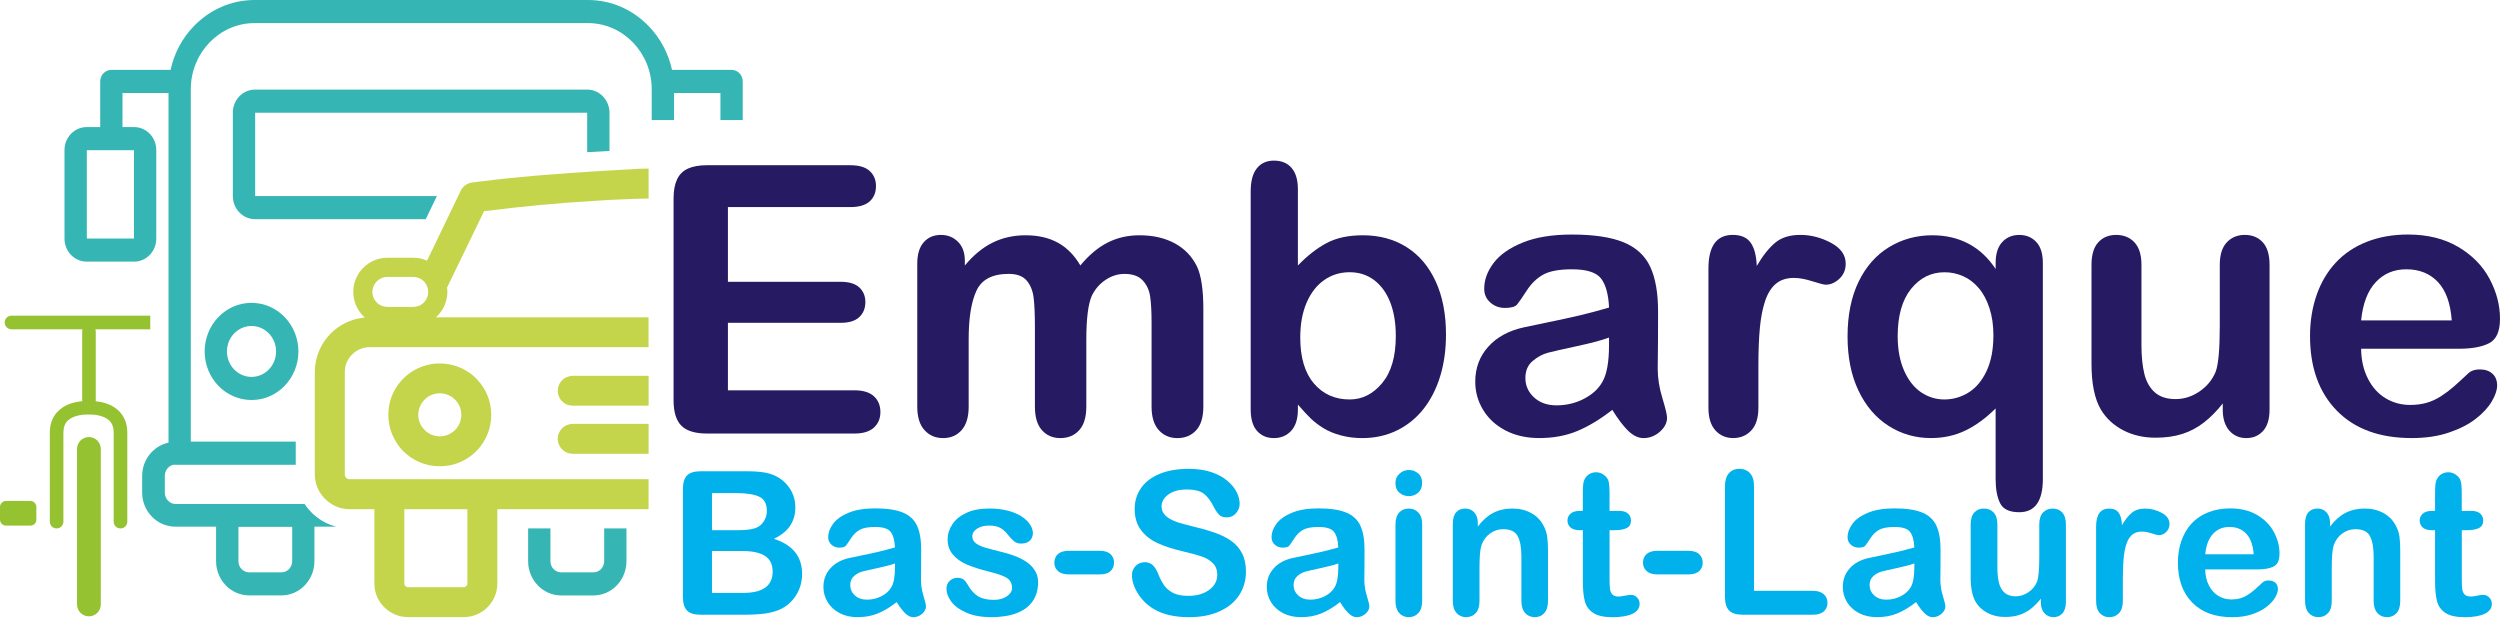
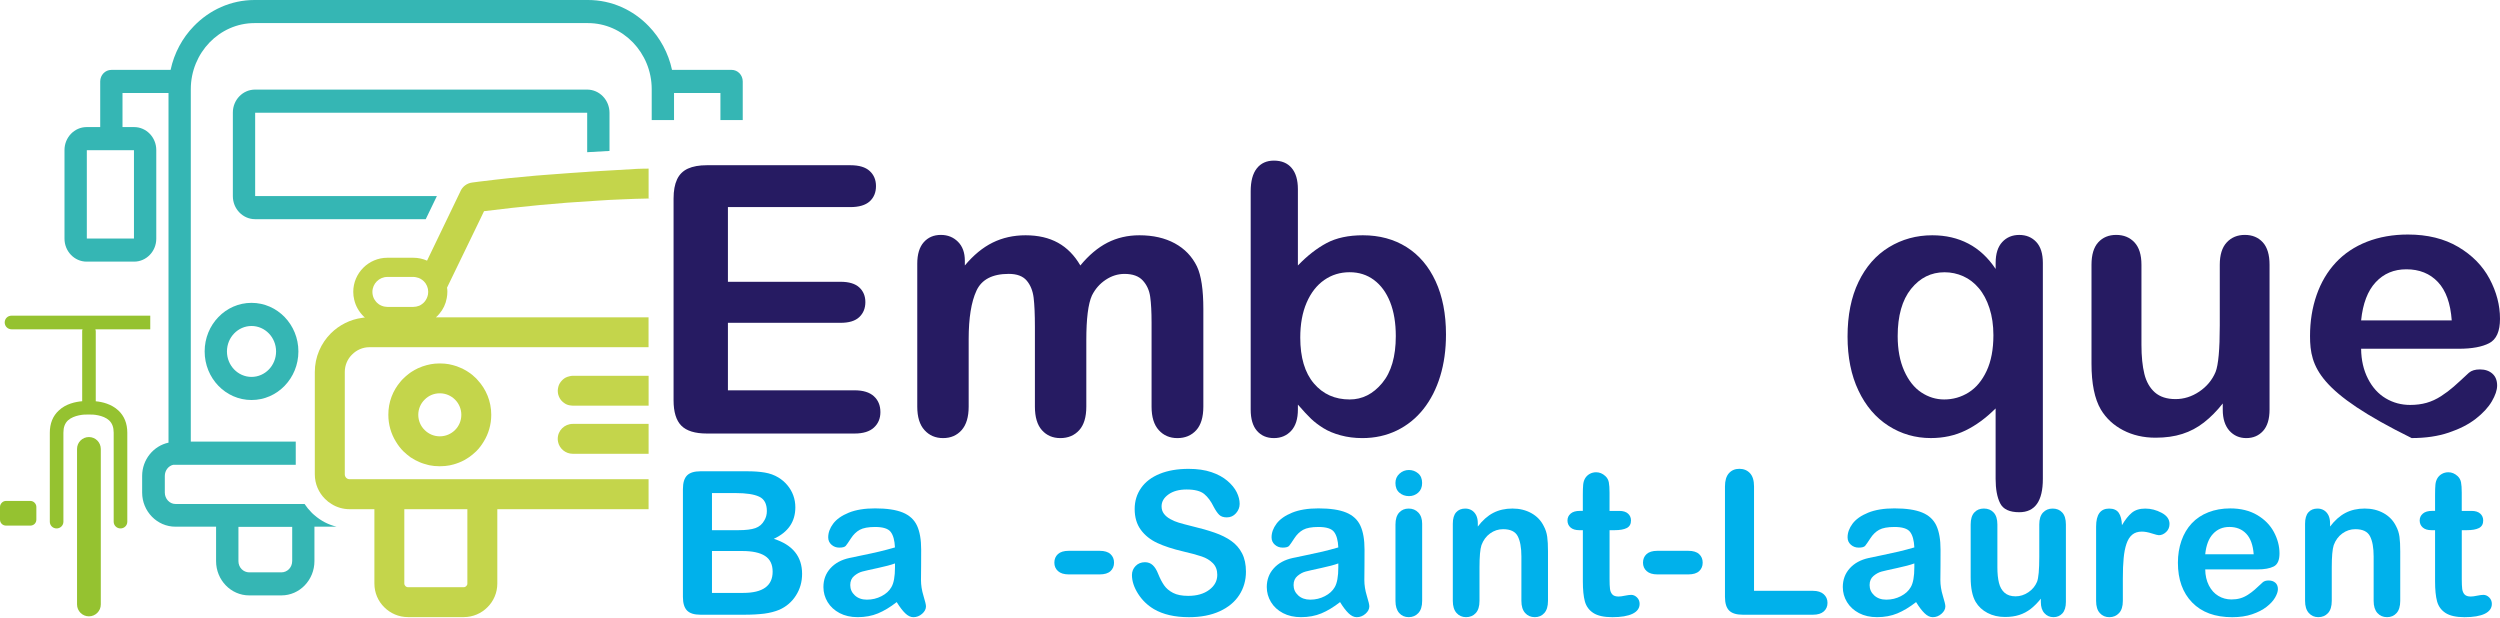
<svg xmlns="http://www.w3.org/2000/svg" width="190px" height="47px" viewBox="0 0 190 47" version="1.1">
  <title>Logo-EmbarqueBSL-Couleurs-RVB-WEB</title>
  <g id="EMBARQUE-BSL-(L-1024px)" stroke="none" stroke-width="1" fill="none" fill-rule="evenodd">
    <g id="COVOITURAGE-HomeBSL" transform="translate(-32, -27)">
      <g id="ENTETE-(COVOITURAGE)-992px-SeConnecter-Transparent" transform="translate(25, 6)">
        <g id="Onglets-EmbarqueBSL" transform="translate(7, 21)">
          <g id="Logo-EmbarqueBSL-Couleurs-RVB-WEB" transform="translate(0, 0)">
            <g id="Group" transform="translate(51.902, 35.63)" fill="#00B1EB" fill-rule="nonzero">
              <path d="M4.67,11.089 L1.339,11.089 C0.857,11.089 0.514,10.981 0.308,10.765 C0.102,10.55 -9.84552867e-15,10.205 -9.84552867e-15,9.734 L-9.84552867e-15,1.54 C-9.84552867e-15,1.058 0.106,0.714 0.315,0.502 C0.527,0.291 0.868,0.187 1.337,0.187 L4.869,0.187 C5.39,0.187 5.84,0.218 6.223,0.284 C6.606,0.35 6.947,0.473 7.25,0.656 C7.508,0.811 7.737,1.005 7.934,1.24 C8.132,1.476 8.284,1.736 8.388,2.021 C8.492,2.307 8.544,2.608 8.544,2.925 C8.544,4.017 7.999,4.815 6.907,5.321 C8.34,5.778 9.057,6.665 9.057,7.983 C9.057,8.593 8.901,9.142 8.587,9.63 C8.276,10.119 7.853,10.479 7.323,10.713 C6.991,10.851 6.609,10.95 6.178,11.007 C5.749,11.059 5.245,11.089 4.67,11.089 Z M2.208,1.845 L2.208,4.663 L4.231,4.663 C4.782,4.663 5.207,4.611 5.506,4.507 C5.806,4.403 6.034,4.204 6.194,3.911 C6.317,3.703 6.379,3.469 6.379,3.211 C6.379,2.66 6.183,2.295 5.792,2.115 C5.401,1.933 4.803,1.843 3.999,1.843 L2.208,1.843 L2.208,1.845 Z M4.507,6.247 L2.208,6.247 L2.208,9.431 L4.581,9.431 C6.073,9.431 6.819,8.892 6.819,7.817 C6.819,7.266 6.625,6.868 6.239,6.62 C5.853,6.37 5.274,6.247 4.507,6.247 Z" id="Shape" />
              <path d="M16.248,10.129 C15.758,10.512 15.282,10.798 14.825,10.988 C14.366,11.179 13.851,11.274 13.281,11.274 C12.76,11.274 12.303,11.172 11.91,10.966 C11.516,10.759 11.212,10.481 10.998,10.129 C10.785,9.777 10.678,9.395 10.678,8.984 C10.678,8.428 10.855,7.955 11.206,7.564 C11.558,7.172 12.043,6.909 12.656,6.776 C12.784,6.746 13.105,6.679 13.616,6.575 C14.127,6.471 14.565,6.376 14.928,6.289 C15.294,6.202 15.689,6.097 16.115,5.974 C16.091,5.439 15.983,5.045 15.791,4.796 C15.601,4.545 15.206,4.42 14.605,4.42 C14.088,4.42 13.7,4.493 13.441,4.635 C13.181,4.779 12.957,4.995 12.772,5.283 C12.585,5.57 12.455,5.761 12.377,5.853 C12.301,5.944 12.136,5.989 11.882,5.989 C11.655,5.989 11.457,5.917 11.291,5.769 C11.125,5.622 11.042,5.437 11.042,5.208 C11.042,4.851 11.168,4.505 11.421,4.167 C11.674,3.83 12.069,3.552 12.604,3.334 C13.139,3.116 13.806,3.007 14.605,3.007 C15.497,3.007 16.198,3.112 16.709,3.322 C17.22,3.533 17.58,3.866 17.792,4.321 C18.003,4.779 18.107,5.383 18.107,6.137 C18.107,6.613 18.105,7.017 18.103,7.349 C18.1,7.682 18.096,8.051 18.093,8.458 C18.093,8.839 18.155,9.237 18.282,9.651 C18.408,10.065 18.472,10.332 18.472,10.451 C18.472,10.659 18.374,10.85 18.178,11.019 C17.982,11.191 17.76,11.276 17.513,11.276 C17.305,11.276 17.099,11.177 16.896,10.981 C16.692,10.785 16.477,10.501 16.248,10.129 Z M16.115,7.191 C15.817,7.301 15.386,7.417 14.818,7.538 C14.25,7.659 13.856,7.749 13.638,7.806 C13.42,7.863 13.212,7.974 13.015,8.141 C12.815,8.307 12.717,8.539 12.717,8.835 C12.717,9.142 12.833,9.405 13.067,9.62 C13.3,9.835 13.605,9.944 13.981,9.944 C14.383,9.944 14.754,9.855 15.093,9.679 C15.433,9.504 15.682,9.277 15.841,8.998 C16.025,8.691 16.117,8.186 16.117,7.481 L16.117,7.191 L16.115,7.191 Z" id="Shape" />
-               <path d="M26.994,8.619 C26.994,9.18 26.857,9.658 26.585,10.058 C26.311,10.456 25.91,10.759 25.376,10.966 C24.843,11.172 24.195,11.274 23.431,11.274 C22.702,11.274 22.077,11.163 21.557,10.94 C21.036,10.716 20.653,10.437 20.403,10.103 C20.156,9.769 20.031,9.433 20.031,9.095 C20.031,8.872 20.111,8.681 20.268,8.522 C20.428,8.362 20.629,8.284 20.871,8.284 C21.084,8.284 21.247,8.336 21.361,8.44 C21.476,8.544 21.585,8.691 21.689,8.88 C21.896,9.242 22.146,9.512 22.437,9.691 C22.726,9.869 23.123,9.959 23.623,9.959 C24.03,9.959 24.365,9.869 24.624,9.687 C24.884,9.507 25.014,9.299 25.014,9.067 C25.014,8.71 24.879,8.451 24.609,8.286 C24.339,8.122 23.894,7.966 23.273,7.817 C22.574,7.644 22.006,7.46 21.567,7.269 C21.127,7.079 20.778,6.826 20.514,6.514 C20.251,6.202 20.119,5.818 20.119,5.361 C20.119,4.954 20.241,4.571 20.485,4.207 C20.727,3.845 21.086,3.556 21.559,3.341 C22.032,3.125 22.603,3.017 23.273,3.017 C23.798,3.017 24.271,3.073 24.69,3.18 C25.109,3.289 25.459,3.436 25.738,3.62 C26.019,3.804 26.232,4.006 26.379,4.23 C26.525,4.453 26.597,4.671 26.597,4.884 C26.597,5.116 26.519,5.309 26.363,5.458 C26.208,5.607 25.986,5.681 25.698,5.681 C25.49,5.681 25.312,5.62 25.167,5.503 C25.021,5.385 24.853,5.205 24.664,4.968 C24.51,4.77 24.33,4.611 24.12,4.491 C23.913,4.372 23.63,4.313 23.273,4.313 C22.906,4.313 22.601,4.391 22.359,4.547 C22.116,4.702 21.993,4.898 21.993,5.13 C21.993,5.343 22.084,5.518 22.262,5.655 C22.44,5.792 22.681,5.905 22.982,5.993 C23.286,6.081 23.701,6.19 24.231,6.32 C24.86,6.474 25.376,6.658 25.775,6.871 C26.175,7.084 26.476,7.335 26.682,7.626 C26.892,7.917 26.994,8.248 26.994,8.619 Z" id="Path" />
              <path d="M31.672,8.025 L29.322,8.025 C28.965,8.025 28.693,7.941 28.508,7.775 C28.322,7.609 28.229,7.394 28.229,7.133 C28.229,6.864 28.319,6.648 28.501,6.481 C28.683,6.315 28.956,6.232 29.322,6.232 L31.672,6.232 C32.039,6.232 32.313,6.315 32.493,6.481 C32.675,6.648 32.765,6.864 32.765,7.133 C32.765,7.396 32.675,7.609 32.497,7.775 C32.318,7.941 32.043,8.025 31.672,8.025 Z" id="Path" />
              <path d="M42.79,7.817 C42.79,8.477 42.62,9.069 42.281,9.594 C41.941,10.119 41.444,10.531 40.79,10.829 C40.135,11.127 39.359,11.276 38.462,11.276 C37.386,11.276 36.499,11.073 35.8,10.666 C35.304,10.373 34.901,9.983 34.591,9.495 C34.281,9.007 34.126,8.532 34.126,8.071 C34.126,7.803 34.22,7.574 34.405,7.384 C34.591,7.193 34.828,7.098 35.115,7.098 C35.348,7.098 35.545,7.172 35.706,7.321 C35.867,7.47 36.004,7.69 36.118,7.983 C36.257,8.329 36.408,8.62 36.569,8.852 C36.73,9.085 36.957,9.277 37.249,9.429 C37.542,9.582 37.927,9.656 38.403,9.656 C39.058,9.656 39.589,9.504 39.998,9.199 C40.407,8.894 40.611,8.513 40.611,8.057 C40.611,7.695 40.5,7.401 40.28,7.176 C40.06,6.951 39.775,6.777 39.425,6.66 C39.075,6.542 38.609,6.414 38.024,6.28 C37.241,6.097 36.584,5.882 36.056,5.638 C35.528,5.392 35.109,5.058 34.798,4.633 C34.488,4.209 34.333,3.682 34.333,3.054 C34.333,2.454 34.497,1.921 34.823,1.455 C35.15,0.989 35.623,0.63 36.243,0.379 C36.863,0.128 37.592,0.003 38.429,0.003 C39.097,0.003 39.678,0.087 40.166,0.253 C40.655,0.419 41.06,0.639 41.382,0.915 C41.704,1.19 41.94,1.479 42.089,1.781 C42.238,2.084 42.312,2.378 42.312,2.666 C42.312,2.929 42.219,3.164 42.033,3.376 C41.848,3.587 41.616,3.691 41.339,3.691 C41.086,3.691 40.894,3.627 40.762,3.5 C40.63,3.374 40.488,3.168 40.334,2.88 C40.135,2.47 39.898,2.148 39.621,1.917 C39.342,1.687 38.897,1.571 38.282,1.571 C37.712,1.571 37.251,1.696 36.901,1.947 C36.551,2.198 36.378,2.499 36.378,2.851 C36.378,3.069 36.437,3.258 36.557,3.416 C36.676,3.575 36.839,3.71 37.047,3.824 C37.255,3.939 37.466,4.027 37.679,4.091 C37.892,4.157 38.244,4.25 38.735,4.373 C39.35,4.517 39.906,4.677 40.405,4.85 C40.904,5.023 41.327,5.234 41.676,5.482 C42.026,5.73 42.298,6.043 42.494,6.422 C42.691,6.802 42.79,7.266 42.79,7.817 Z" id="Path" />
              <path d="M49.943,10.129 C49.453,10.512 48.977,10.798 48.52,10.988 C48.061,11.179 47.546,11.274 46.976,11.274 C46.455,11.274 45.998,11.172 45.605,10.966 C45.212,10.759 44.907,10.481 44.694,10.129 C44.481,9.777 44.373,9.395 44.373,8.984 C44.373,8.428 44.55,7.955 44.902,7.564 C45.253,7.172 45.738,6.909 46.351,6.776 C46.479,6.746 46.8,6.679 47.311,6.575 C47.822,6.471 48.26,6.376 48.624,6.289 C48.989,6.202 49.384,6.097 49.81,5.974 C49.786,5.439 49.678,5.045 49.486,4.796 C49.296,4.545 48.901,4.42 48.3,4.42 C47.784,4.42 47.396,4.493 47.136,4.635 C46.876,4.779 46.653,4.995 46.467,5.283 C46.28,5.57 46.15,5.761 46.072,5.853 C45.996,5.944 45.832,5.989 45.577,5.989 C45.35,5.989 45.153,5.917 44.986,5.769 C44.82,5.622 44.737,5.437 44.737,5.208 C44.737,4.851 44.863,4.505 45.116,4.167 C45.369,3.83 45.764,3.552 46.299,3.334 C46.834,3.116 47.501,3.007 48.3,3.007 C49.192,3.007 49.893,3.112 50.404,3.322 C50.915,3.533 51.275,3.866 51.487,4.321 C51.698,4.779 51.802,5.383 51.802,6.137 C51.802,6.613 51.8,7.017 51.798,7.349 C51.795,7.682 51.792,8.051 51.788,8.458 C51.788,8.839 51.85,9.237 51.977,9.651 C52.103,10.065 52.167,10.332 52.167,10.451 C52.167,10.659 52.069,10.85 51.873,11.019 C51.677,11.191 51.456,11.276 51.208,11.276 C51,11.276 50.794,11.177 50.591,10.981 C50.387,10.785 50.17,10.501 49.943,10.129 Z M49.808,7.191 C49.51,7.301 49.079,7.417 48.511,7.538 C47.943,7.659 47.55,7.749 47.332,7.806 C47.113,7.863 46.905,7.974 46.708,8.141 C46.509,8.307 46.41,8.539 46.41,8.835 C46.41,9.142 46.526,9.405 46.76,9.62 C46.994,9.835 47.299,9.944 47.675,9.944 C48.076,9.944 48.447,9.855 48.786,9.679 C49.126,9.504 49.375,9.277 49.535,8.998 C49.718,8.691 49.81,8.186 49.81,7.481 L49.81,7.191 L49.808,7.191 Z" id="Shape" />
              <path d="M55.178,2.075 C54.895,2.075 54.653,1.988 54.452,1.815 C54.251,1.642 54.151,1.396 54.151,1.079 C54.151,0.792 54.253,0.556 54.459,0.369 C54.665,0.182 54.904,0.09 55.176,0.09 C55.439,0.09 55.671,0.175 55.874,0.343 C56.077,0.511 56.179,0.757 56.179,1.079 C56.179,1.391 56.08,1.637 55.881,1.812 C55.682,1.987 55.45,2.075 55.178,2.075 Z M56.182,4.172 L56.182,10.041 C56.182,10.448 56.085,10.754 55.893,10.962 C55.699,11.17 55.455,11.274 55.157,11.274 C54.859,11.274 54.618,11.166 54.433,10.955 C54.248,10.742 54.154,10.437 54.154,10.041 L54.154,4.233 C54.154,3.831 54.248,3.53 54.433,3.326 C54.618,3.123 54.861,3.021 55.157,3.021 C55.455,3.021 55.701,3.123 55.893,3.326 C56.085,3.528 56.182,3.81 56.182,4.172 Z" id="Shape" />
              <path d="M60.412,4.141 L60.412,4.387 C60.769,3.916 61.16,3.57 61.583,3.35 C62.007,3.13 62.494,3.019 63.045,3.019 C63.58,3.019 64.058,3.135 64.481,3.369 C64.901,3.603 65.217,3.932 65.426,4.358 C65.56,4.606 65.646,4.874 65.686,5.161 C65.726,5.449 65.745,5.816 65.745,6.263 L65.745,10.041 C65.745,10.448 65.651,10.754 65.466,10.962 C65.281,11.17 65.038,11.274 64.742,11.274 C64.439,11.274 64.193,11.166 64.006,10.955 C63.817,10.742 63.724,10.437 63.724,10.041 L63.724,6.656 C63.724,5.988 63.63,5.475 63.445,5.12 C63.259,4.765 62.889,4.588 62.333,4.588 C61.971,4.588 61.642,4.696 61.344,4.912 C61.046,5.129 60.828,5.425 60.689,5.801 C60.59,6.102 60.54,6.668 60.54,7.496 L60.54,10.039 C60.54,10.451 60.445,10.759 60.254,10.966 C60.064,11.172 59.816,11.274 59.515,11.274 C59.222,11.274 58.981,11.166 58.794,10.955 C58.605,10.742 58.512,10.437 58.512,10.041 L58.512,4.172 C58.512,3.786 58.597,3.497 58.765,3.306 C58.935,3.116 59.165,3.021 59.456,3.021 C59.634,3.021 59.795,3.062 59.939,3.147 C60.083,3.232 60.199,3.358 60.286,3.526 C60.369,3.694 60.412,3.899 60.412,4.141 Z" id="Path" />
              <path d="M68.17,3.197 L68.393,3.197 L68.393,1.978 C68.393,1.651 68.402,1.394 68.419,1.209 C68.437,1.022 68.485,0.863 68.563,0.729 C68.643,0.591 68.757,0.476 68.906,0.391 C69.055,0.307 69.221,0.262 69.405,0.262 C69.663,0.262 69.895,0.359 70.104,0.551 C70.243,0.679 70.331,0.837 70.368,1.024 C70.404,1.211 70.423,1.474 70.423,1.815 L70.423,3.199 L71.168,3.199 C71.455,3.199 71.675,3.267 71.826,3.403 C71.979,3.54 72.053,3.715 72.053,3.928 C72.053,4.2 71.946,4.392 71.729,4.502 C71.513,4.611 71.204,4.664 70.804,4.664 L70.425,4.664 L70.425,8.399 C70.425,8.716 70.437,8.96 70.458,9.131 C70.48,9.303 70.539,9.441 70.636,9.547 C70.733,9.654 70.891,9.706 71.109,9.706 C71.227,9.706 71.39,9.686 71.592,9.642 C71.795,9.601 71.954,9.58 72.069,9.58 C72.233,9.58 72.38,9.646 72.512,9.777 C72.644,9.909 72.709,10.072 72.709,10.264 C72.709,10.591 72.531,10.841 72.174,11.016 C71.817,11.189 71.303,11.276 70.634,11.276 C70.001,11.276 69.519,11.168 69.192,10.957 C68.864,10.744 68.65,10.449 68.547,10.072 C68.445,9.694 68.395,9.192 68.395,8.561 L68.395,4.664 L68.126,4.664 C67.834,4.664 67.61,4.595 67.456,4.457 C67.302,4.318 67.226,4.141 67.226,3.928 C67.226,3.715 67.307,3.54 67.468,3.403 C67.628,3.265 67.861,3.197 68.17,3.197 Z" id="Path" />
              <path d="M76.409,8.025 L74.059,8.025 C73.702,8.025 73.43,7.941 73.245,7.775 C73.059,7.609 72.966,7.394 72.966,7.133 C72.966,6.864 73.056,6.648 73.238,6.481 C73.42,6.315 73.693,6.232 74.059,6.232 L76.409,6.232 C76.776,6.232 77.05,6.315 77.23,6.481 C77.412,6.648 77.502,6.864 77.502,7.133 C77.502,7.396 77.412,7.609 77.234,7.775 C77.055,7.941 76.78,8.025 76.409,8.025 Z" id="Path" />
              <path d="M81.404,1.339 L81.404,9.273 L85.882,9.273 C86.238,9.273 86.512,9.36 86.703,9.533 C86.893,9.706 86.988,9.925 86.988,10.188 C86.988,10.456 86.893,10.673 86.706,10.839 C86.517,11.005 86.242,11.089 85.882,11.089 L80.549,11.089 C80.067,11.089 79.723,10.983 79.511,10.768 C79.3,10.555 79.196,10.21 79.196,9.734 L79.196,1.339 C79.196,0.892 79.296,0.558 79.497,0.334 C79.698,0.111 79.962,0 80.289,0 C80.621,0 80.89,0.111 81.096,0.331 C81.302,0.553 81.404,0.887 81.404,1.339 Z" id="Path" />
              <path d="M93.721,10.129 C93.231,10.512 92.754,10.798 92.297,10.988 C91.838,11.179 91.324,11.274 90.754,11.274 C90.233,11.274 89.775,11.172 89.382,10.966 C88.989,10.759 88.684,10.481 88.471,10.129 C88.258,9.777 88.151,9.395 88.151,8.984 C88.151,8.428 88.327,7.955 88.679,7.564 C89.031,7.172 89.515,6.909 90.129,6.776 C90.257,6.746 90.577,6.679 91.088,6.575 C91.599,6.471 92.037,6.376 92.401,6.289 C92.767,6.202 93.161,6.097 93.588,5.974 C93.563,5.439 93.456,5.045 93.264,4.796 C93.073,4.545 92.678,4.42 92.077,4.42 C91.561,4.42 91.173,4.493 90.913,4.635 C90.653,4.779 90.43,4.995 90.245,5.283 C90.058,5.57 89.928,5.761 89.85,5.853 C89.774,5.944 89.609,5.989 89.354,5.989 C89.128,5.989 88.93,5.917 88.764,5.769 C88.598,5.622 88.514,5.437 88.514,5.208 C88.514,4.851 88.641,4.505 88.894,4.167 C89.147,3.83 89.541,3.552 90.077,3.334 C90.612,3.116 91.279,3.007 92.077,3.007 C92.969,3.007 93.671,3.112 94.182,3.322 C94.693,3.533 95.053,3.866 95.264,4.321 C95.475,4.779 95.579,5.383 95.579,6.137 C95.579,6.613 95.578,7.017 95.576,7.349 C95.572,7.682 95.569,8.051 95.566,8.458 C95.566,8.839 95.628,9.237 95.754,9.651 C95.881,10.065 95.945,10.332 95.945,10.451 C95.945,10.659 95.846,10.85 95.65,11.019 C95.455,11.191 95.233,11.276 94.985,11.276 C94.777,11.276 94.571,11.177 94.369,10.981 C94.164,10.785 93.948,10.501 93.721,10.129 Z M93.586,7.191 C93.288,7.301 92.857,7.417 92.288,7.538 C91.72,7.659 91.327,7.749 91.109,7.806 C90.891,7.863 90.683,7.974 90.485,8.141 C90.286,8.307 90.188,8.539 90.188,8.835 C90.188,9.142 90.304,9.405 90.537,9.62 C90.771,9.835 91.076,9.944 91.452,9.944 C91.854,9.944 92.224,9.855 92.564,9.679 C92.903,9.504 93.153,9.277 93.312,8.998 C93.496,8.691 93.588,8.186 93.588,7.481 L93.588,7.191 L93.586,7.191 Z" id="Shape" />
              <path d="M103.202,10.129 L103.202,9.869 C102.96,10.176 102.703,10.434 102.437,10.643 C102.168,10.851 101.877,11.007 101.558,11.108 C101.241,11.21 100.879,11.26 100.472,11.26 C99.982,11.26 99.541,11.158 99.153,10.955 C98.763,10.753 98.461,10.472 98.248,10.115 C97.996,9.684 97.869,9.064 97.869,8.255 L97.869,4.231 C97.869,3.824 97.961,3.521 98.145,3.32 C98.328,3.119 98.571,3.019 98.874,3.019 C99.18,3.019 99.43,3.121 99.617,3.324 C99.806,3.526 99.899,3.83 99.899,4.231 L99.899,7.481 C99.899,7.952 99.939,8.347 100.019,8.667 C100.098,8.988 100.24,9.237 100.446,9.419 C100.653,9.601 100.931,9.691 101.283,9.691 C101.624,9.691 101.946,9.589 102.249,9.386 C102.553,9.183 102.773,8.917 102.911,8.591 C103.025,8.303 103.083,7.673 103.083,6.701 L103.083,4.233 C103.083,3.831 103.176,3.53 103.365,3.326 C103.554,3.123 103.798,3.021 104.101,3.021 C104.402,3.021 104.647,3.121 104.83,3.322 C105.014,3.523 105.106,3.826 105.106,4.233 L105.106,10.115 C105.106,10.501 105.017,10.792 104.842,10.985 C104.667,11.177 104.439,11.274 104.162,11.274 C103.885,11.274 103.654,11.173 103.474,10.972 C103.292,10.772 103.202,10.491 103.202,10.129 Z" id="Path" />
              <path d="M109.434,8.345 L109.434,10.041 C109.434,10.453 109.337,10.761 109.143,10.967 C108.949,11.173 108.705,11.276 108.407,11.276 C108.114,11.276 107.873,11.172 107.685,10.964 C107.496,10.756 107.402,10.449 107.402,10.042 L107.402,4.391 C107.402,3.478 107.731,3.022 108.391,3.022 C108.727,3.022 108.972,3.128 109.12,3.341 C109.269,3.554 109.351,3.869 109.366,4.285 C109.611,3.869 109.858,3.554 110.115,3.341 C110.371,3.128 110.711,3.022 111.137,3.022 C111.563,3.022 111.977,3.128 112.378,3.341 C112.78,3.554 112.981,3.836 112.981,4.19 C112.981,4.437 112.895,4.642 112.725,4.803 C112.553,4.964 112.368,5.045 112.171,5.045 C112.096,5.045 111.916,5 111.632,4.909 C111.346,4.817 111.095,4.772 110.877,4.772 C110.579,4.772 110.336,4.85 110.148,5.006 C109.959,5.161 109.813,5.394 109.709,5.7 C109.605,6.008 109.533,6.374 109.495,6.797 C109.453,7.217 109.434,7.734 109.434,8.345 Z" id="Path" />
              <path d="M119.667,7.645 L115.695,7.645 C115.701,8.106 115.794,8.513 115.974,8.865 C116.156,9.218 116.395,9.481 116.695,9.66 C116.994,9.838 117.325,9.928 117.687,9.928 C117.93,9.928 118.151,9.9 118.352,9.843 C118.553,9.786 118.747,9.696 118.936,9.575 C119.125,9.453 119.298,9.324 119.456,9.185 C119.613,9.046 119.821,8.858 120.072,8.62 C120.176,8.53 120.325,8.487 120.519,8.487 C120.727,8.487 120.895,8.544 121.025,8.658 C121.153,8.773 121.219,8.934 121.219,9.142 C121.219,9.325 121.146,9.54 121.004,9.786 C120.86,10.032 120.644,10.268 120.353,10.493 C120.064,10.718 119.698,10.905 119.26,11.054 C118.822,11.203 118.316,11.277 117.746,11.277 C116.442,11.277 115.429,10.905 114.705,10.162 C113.981,9.419 113.619,8.409 113.619,7.136 C113.619,6.537 113.709,5.979 113.887,5.466 C114.065,4.954 114.327,4.514 114.668,4.147 C115.011,3.779 115.432,3.499 115.933,3.303 C116.433,3.107 116.989,3.009 117.599,3.009 C118.392,3.009 119.073,3.177 119.641,3.511 C120.209,3.845 120.633,4.278 120.916,4.808 C121.198,5.338 121.34,5.879 121.34,6.429 C121.34,6.94 121.195,7.271 120.902,7.422 C120.607,7.569 120.197,7.645 119.667,7.645 Z M115.695,6.493 L119.378,6.493 C119.327,5.799 119.14,5.279 118.816,4.935 C118.493,4.59 118.063,4.418 117.533,4.418 C117.027,4.418 116.612,4.593 116.288,4.943 C115.962,5.291 115.765,5.808 115.695,6.493 Z" id="Shape" />
              <path d="M125.183,4.141 L125.183,4.387 C125.54,3.916 125.932,3.57 126.354,3.35 C126.779,3.13 127.265,3.019 127.816,3.019 C128.351,3.019 128.829,3.135 129.252,3.369 C129.673,3.603 129.988,3.932 130.198,4.358 C130.331,4.606 130.418,4.874 130.458,5.161 C130.497,5.449 130.516,5.816 130.516,6.263 L130.516,10.041 C130.516,10.448 130.423,10.754 130.238,10.962 C130.052,11.17 129.81,11.274 129.514,11.274 C129.21,11.274 128.965,11.166 128.777,10.955 C128.589,10.742 128.495,10.437 128.495,10.041 L128.495,6.656 C128.495,5.988 128.402,5.475 128.216,5.12 C128.031,4.765 127.66,4.588 127.104,4.588 C126.742,4.588 126.413,4.696 126.115,4.912 C125.817,5.129 125.599,5.425 125.461,5.801 C125.362,6.102 125.312,6.668 125.312,7.496 L125.312,10.039 C125.312,10.451 125.216,10.759 125.026,10.966 C124.835,11.172 124.588,11.274 124.286,11.274 C123.994,11.274 123.753,11.166 123.566,10.955 C123.377,10.742 123.283,10.437 123.283,10.041 L123.283,4.172 C123.283,3.786 123.368,3.497 123.536,3.306 C123.706,3.116 123.936,3.021 124.227,3.021 C124.406,3.021 124.567,3.062 124.711,3.147 C124.854,3.232 124.97,3.358 125.057,3.526 C125.14,3.694 125.183,3.899 125.183,4.141 Z" id="Path" />
              <path d="M132.94,3.197 L133.163,3.197 L133.163,1.978 C133.163,1.651 133.172,1.394 133.189,1.209 C133.206,1.022 133.255,0.863 133.333,0.729 C133.412,0.591 133.527,0.476 133.674,0.391 C133.821,0.307 133.989,0.262 134.173,0.262 C134.431,0.262 134.663,0.359 134.873,0.551 C135.011,0.679 135.099,0.837 135.136,1.024 C135.172,1.211 135.191,1.474 135.191,1.815 L135.191,3.199 L135.936,3.199 C136.224,3.199 136.443,3.267 136.594,3.403 C136.747,3.54 136.821,3.715 136.821,3.928 C136.821,4.2 136.714,4.392 136.497,4.502 C136.281,4.611 135.972,4.664 135.572,4.664 L135.193,4.664 L135.193,8.399 C135.193,8.716 135.205,8.96 135.226,9.131 C135.248,9.303 135.307,9.441 135.404,9.547 C135.501,9.654 135.659,9.706 135.877,9.706 C135.995,9.706 136.158,9.686 136.36,9.642 C136.563,9.601 136.722,9.58 136.837,9.58 C137.001,9.58 137.148,9.646 137.28,9.777 C137.412,9.909 137.478,10.072 137.478,10.264 C137.478,10.591 137.299,10.841 136.942,11.016 C136.586,11.189 136.071,11.276 135.403,11.276 C134.769,11.276 134.287,11.168 133.96,10.957 C133.632,10.744 133.418,10.449 133.315,10.072 C133.213,9.694 133.163,9.192 133.163,8.561 L133.163,4.664 L132.895,4.664 C132.602,4.664 132.378,4.595 132.224,4.457 C132.07,4.318 131.994,4.141 131.994,3.928 C131.994,3.715 132.075,3.54 132.236,3.403 C132.397,3.265 132.633,3.197 132.94,3.197 Z" id="Path" />
            </g>
            <g id="Group" transform="translate(51.191, 12.207)" fill="#261B62" fill-rule="nonzero">
              <path d="M13.437,3.532 L4.131,3.532 L4.131,9.209 L12.699,9.209 C13.33,9.209 13.801,9.351 14.111,9.634 C14.421,9.918 14.577,10.29 14.577,10.754 C14.577,11.218 14.424,11.596 14.118,11.889 C13.811,12.181 13.338,12.327 12.699,12.327 L4.131,12.327 L4.131,17.457 L13.758,17.457 C14.407,17.457 14.896,17.608 15.226,17.909 C15.555,18.211 15.72,18.611 15.72,19.113 C15.72,19.595 15.555,19.988 15.226,20.289 C14.897,20.591 14.407,20.741 13.758,20.741 L2.532,20.741 C1.632,20.741 0.986,20.542 0.591,20.144 C0.196,19.745 -1.96910573e-14,19.101 -1.96910573e-14,18.211 L-1.96910573e-14,2.88 C-1.96910573e-14,2.286 0.088,1.803 0.265,1.427 C0.44,1.051 0.717,0.778 1.093,0.606 C1.469,0.435 1.949,0.35 2.532,0.35 L13.437,0.35 C14.095,0.35 14.586,0.495 14.904,0.788 C15.225,1.081 15.384,1.464 15.384,1.936 C15.384,2.418 15.225,2.806 14.904,3.099 C14.586,3.384 14.095,3.532 13.437,3.532 Z" id="Path" />
              <path d="M31.369,13.643 L31.369,18.694 C31.369,19.491 31.189,20.09 30.827,20.488 C30.465,20.887 29.987,21.088 29.395,21.088 C28.819,21.088 28.354,20.888 27.997,20.488 C27.64,20.09 27.462,19.492 27.462,18.694 L27.462,12.642 C27.462,11.686 27.429,10.945 27.365,10.417 C27.299,9.888 27.124,9.455 26.836,9.116 C26.549,8.778 26.095,8.608 25.473,8.608 C24.231,8.608 23.412,9.034 23.019,9.888 C22.624,10.742 22.428,11.965 22.428,13.56 L22.428,18.694 C22.428,19.482 22.25,20.078 21.893,20.481 C21.536,20.885 21.065,21.088 20.481,21.088 C19.906,21.088 19.435,20.887 19.07,20.481 C18.703,20.078 18.521,19.482 18.521,18.694 L18.521,7.831 C18.521,7.117 18.685,6.575 19.014,6.202 C19.343,5.832 19.776,5.646 20.315,5.646 C20.835,5.646 21.268,5.82 21.616,6.168 C21.964,6.516 22.137,6.996 22.137,7.607 L22.137,7.969 C22.795,7.181 23.5,6.601 24.252,6.23 C25.004,5.86 25.837,5.674 26.757,5.674 C27.711,5.674 28.532,5.865 29.218,6.244 C29.904,6.625 30.47,7.2 30.915,7.969 C31.556,7.19 32.242,6.613 32.973,6.237 C33.706,5.861 34.518,5.674 35.408,5.674 C36.446,5.674 37.341,5.879 38.093,6.287 C38.845,6.696 39.404,7.28 39.776,8.04 C40.102,8.726 40.263,9.807 40.263,11.281 L40.263,18.696 C40.263,19.492 40.083,20.092 39.721,20.49 C39.359,20.888 38.881,21.089 38.289,21.089 C37.714,21.089 37.242,20.888 36.877,20.483 C36.51,20.08 36.328,19.484 36.328,18.696 L36.328,12.31 C36.328,11.494 36.293,10.839 36.224,10.349 C36.155,9.857 35.968,9.445 35.661,9.111 C35.354,8.776 34.892,8.61 34.27,8.61 C33.77,8.61 33.295,8.757 32.845,9.055 C32.394,9.353 32.045,9.751 31.795,10.252 C31.508,10.889 31.369,12.022 31.369,13.643 Z" id="Path" />
              <path d="M47.449,2.169 L47.449,7.969 C48.163,7.228 48.892,6.66 49.633,6.265 C50.375,5.87 51.293,5.674 52.387,5.674 C53.648,5.674 54.755,5.974 55.706,6.571 C56.657,7.169 57.393,8.037 57.918,9.173 C58.441,10.309 58.704,11.655 58.704,13.214 C58.704,14.364 58.559,15.419 58.266,16.378 C57.973,17.338 57.551,18.171 56.993,18.876 C56.437,19.581 55.761,20.125 54.968,20.511 C54.175,20.895 53.302,21.088 52.346,21.088 C51.762,21.088 51.211,21.018 50.697,20.878 C50.183,20.739 49.744,20.556 49.382,20.329 C49.02,20.102 48.712,19.868 48.457,19.626 C48.203,19.385 47.867,19.023 47.449,18.542 L47.449,18.917 C47.449,19.631 47.278,20.171 46.935,20.539 C46.592,20.906 46.156,21.088 45.627,21.088 C45.089,21.088 44.661,20.904 44.34,20.539 C44.02,20.171 43.861,19.633 43.861,18.917 L43.861,2.337 C43.861,1.567 44.015,0.986 44.326,0.591 C44.636,0.196 45.071,-9.84552867e-15 45.627,-9.84552867e-15 C46.211,-9.84552867e-15 46.661,0.187 46.976,0.563 C47.292,0.937 47.449,1.472 47.449,2.169 Z M47.629,13.449 C47.629,14.961 47.974,16.122 48.665,16.934 C49.355,17.747 50.262,18.152 51.385,18.152 C52.341,18.152 53.163,17.738 53.854,16.906 C54.544,16.077 54.89,14.887 54.89,13.338 C54.89,12.337 54.746,11.475 54.459,10.751 C54.171,10.029 53.764,9.469 53.234,9.074 C52.706,8.679 52.089,8.482 51.385,8.482 C50.661,8.482 50.016,8.679 49.452,9.074 C48.885,9.469 48.44,10.039 48.116,10.785 C47.792,11.532 47.629,12.419 47.629,13.449 Z" id="Shape" />
-               <path d="M71.346,18.943 C70.428,19.657 69.54,20.194 68.682,20.551 C67.825,20.907 66.862,21.086 65.797,21.086 C64.823,21.086 63.968,20.894 63.23,20.509 C62.492,20.125 61.924,19.602 61.526,18.943 C61.127,18.285 60.928,17.572 60.928,16.801 C60.928,15.762 61.257,14.877 61.915,14.144 C62.574,13.411 63.478,12.919 64.628,12.67 C64.869,12.614 65.468,12.49 66.422,12.294 C67.377,12.098 68.196,11.92 68.878,11.759 C69.561,11.596 70.298,11.399 71.097,11.166 C71.05,10.165 70.849,9.429 70.491,8.962 C70.134,8.494 69.394,8.26 68.272,8.26 C67.307,8.26 66.581,8.395 66.095,8.664 C65.608,8.932 65.191,9.337 64.843,9.874 C64.494,10.413 64.248,10.766 64.105,10.938 C63.961,11.109 63.653,11.196 63.18,11.196 C62.754,11.196 62.385,11.059 62.075,10.785 C61.763,10.512 61.609,10.162 61.609,9.736 C61.609,9.067 61.844,8.419 62.317,7.787 C62.79,7.157 63.528,6.637 64.529,6.23 C65.53,5.821 66.779,5.619 68.27,5.619 C69.94,5.619 71.251,5.816 72.207,6.209 C73.163,6.603 73.837,7.228 74.232,8.08 C74.627,8.934 74.823,10.065 74.823,11.475 C74.823,12.365 74.821,13.12 74.816,13.742 C74.81,14.364 74.804,15.055 74.795,15.815 C74.795,16.529 74.913,17.274 75.15,18.048 C75.385,18.822 75.505,19.321 75.505,19.544 C75.505,19.934 75.321,20.287 74.956,20.608 C74.589,20.928 74.175,21.088 73.711,21.088 C73.321,21.088 72.936,20.904 72.555,20.539 C72.178,20.17 71.772,19.64 71.346,18.943 Z M71.097,13.449 C70.541,13.654 69.73,13.868 68.669,14.097 C67.607,14.324 66.872,14.492 66.464,14.598 C66.055,14.705 65.667,14.913 65.295,15.225 C64.924,15.535 64.739,15.968 64.739,16.525 C64.739,17.1 64.957,17.589 65.392,17.992 C65.828,18.396 66.398,18.599 67.103,18.599 C67.855,18.599 68.547,18.434 69.183,18.105 C69.819,17.776 70.285,17.352 70.581,16.832 C70.924,16.257 71.095,15.311 71.095,13.995 L71.095,13.449 L71.097,13.449 Z" id="Shape" />
-               <path d="M82.447,15.606 L82.447,18.777 C82.447,19.546 82.267,20.125 81.905,20.509 C81.543,20.894 81.084,21.086 80.528,21.086 C79.981,21.086 79.53,20.892 79.179,20.502 C78.825,20.112 78.65,19.537 78.65,18.777 L78.65,8.205 C78.65,6.499 79.267,5.645 80.5,5.645 C81.131,5.645 81.586,5.844 81.863,6.242 C82.14,6.641 82.295,7.23 82.322,8.009 C82.776,7.23 83.244,6.641 83.72,6.242 C84.196,5.844 84.836,5.645 85.632,5.645 C86.429,5.645 87.203,5.844 87.955,6.242 C88.707,6.641 89.082,7.171 89.082,7.829 C89.082,8.293 88.923,8.676 88.603,8.977 C88.282,9.279 87.938,9.429 87.567,9.429 C87.428,9.429 87.092,9.344 86.559,9.173 C86.025,9.001 85.556,8.915 85.147,8.915 C84.591,8.915 84.136,9.06 83.784,9.353 C83.431,9.646 83.157,10.079 82.963,10.654 C82.769,11.229 82.634,11.913 82.56,12.705 C82.485,13.498 82.447,14.464 82.447,15.606 Z" id="Path" />
              <path d="M100.476,24.188 L100.476,18.833 C99.743,19.565 98.979,20.125 98.188,20.509 C97.395,20.894 96.516,21.086 95.552,21.086 C94.374,21.086 93.3,20.774 92.332,20.154 C91.364,19.534 90.601,18.64 90.051,17.476 C89.498,16.312 89.223,14.942 89.223,13.366 C89.223,11.752 89.5,10.368 90.058,9.214 C90.614,8.059 91.386,7.181 92.373,6.578 C93.361,5.976 94.457,5.674 95.664,5.674 C96.684,5.674 97.597,5.885 98.404,6.308 C99.211,6.729 99.903,7.372 100.478,8.234 L100.478,7.775 C100.478,7.081 100.644,6.551 100.978,6.19 C101.312,5.828 101.744,5.648 102.272,5.648 C102.8,5.648 103.232,5.827 103.566,6.183 C103.9,6.54 104.066,7.072 104.066,7.775 L104.066,24.19 C104.066,25.877 103.469,26.722 102.272,26.722 C101.531,26.722 101.046,26.495 100.819,26.04 C100.59,25.584 100.476,24.967 100.476,24.188 Z M93.033,13.338 C93.033,14.359 93.198,15.237 93.527,15.975 C93.856,16.712 94.289,17.26 94.828,17.617 C95.365,17.973 95.945,18.152 96.567,18.152 C97.244,18.152 97.864,17.973 98.43,17.617 C98.997,17.26 99.45,16.714 99.793,15.982 C100.136,15.249 100.308,14.345 100.308,13.269 C100.308,12.509 100.207,11.823 100.008,11.212 C99.809,10.598 99.537,10.091 99.194,9.689 C98.851,9.285 98.458,8.984 98.011,8.785 C97.566,8.586 97.093,8.485 96.593,8.485 C95.572,8.485 94.724,8.908 94.047,9.751 C93.373,10.593 93.033,11.79 93.033,13.338 Z" id="Shape" />
              <path d="M117.739,18.943 L117.739,18.457 C117.285,19.032 116.807,19.513 116.307,19.903 C115.806,20.293 115.259,20.584 114.665,20.772 C114.071,20.963 113.395,21.058 112.633,21.058 C111.715,21.058 110.892,20.868 110.163,20.488 C109.436,20.109 108.873,19.584 108.473,18.917 C108,18.11 107.763,16.952 107.763,15.439 L107.763,7.914 C107.763,7.153 107.934,6.585 108.277,6.209 C108.62,5.834 109.074,5.646 109.64,5.646 C110.215,5.646 110.678,5.837 111.031,6.216 C111.384,6.597 111.559,7.162 111.559,7.914 L111.559,13.993 C111.559,14.875 111.634,15.614 111.781,16.212 C111.928,16.809 112.197,17.279 112.581,17.617 C112.966,17.954 113.489,18.124 114.147,18.124 C114.786,18.124 115.389,17.934 115.955,17.554 C116.52,17.173 116.934,16.678 117.192,16.065 C117.405,15.528 117.512,14.35 117.512,12.531 L117.512,7.914 C117.512,7.162 117.687,6.597 118.041,6.216 C118.394,5.835 118.853,5.646 119.417,5.646 C119.982,5.646 120.438,5.834 120.781,6.209 C121.124,6.585 121.295,7.153 121.295,7.914 L121.295,18.917 C121.295,19.641 121.13,20.184 120.801,20.546 C120.472,20.907 120.048,21.088 119.528,21.088 C119.009,21.088 118.579,20.901 118.241,20.525 C117.909,20.147 117.739,19.621 117.739,18.943 Z" id="Path" />
-               <path d="M135.683,14.298 L128.254,14.298 C128.263,15.161 128.438,15.921 128.776,16.579 C129.113,17.237 129.564,17.734 130.125,18.067 C130.686,18.401 131.305,18.568 131.982,18.568 C132.436,18.568 132.851,18.514 133.227,18.408 C133.603,18.301 133.967,18.134 134.32,17.908 C134.672,17.681 134.997,17.436 135.293,17.177 C135.59,16.917 135.974,16.565 136.449,16.12 C136.643,15.954 136.922,15.869 137.284,15.869 C137.673,15.869 137.988,15.976 138.229,16.189 C138.47,16.402 138.591,16.704 138.591,17.094 C138.591,17.436 138.456,17.838 138.188,18.297 C137.919,18.756 137.512,19.196 136.97,19.619 C136.428,20.041 135.745,20.391 134.924,20.668 C134.103,20.947 133.16,21.086 132.093,21.086 C129.654,21.086 127.757,20.39 126.403,18.999 C125.048,17.608 124.371,15.72 124.371,13.337 C124.371,12.214 124.537,11.173 124.872,10.214 C125.206,9.254 125.693,8.432 126.332,7.746 C126.973,7.06 127.761,6.533 128.696,6.166 C129.633,5.801 130.672,5.617 131.812,5.617 C133.296,5.617 134.569,5.931 135.631,6.556 C136.693,7.183 137.488,7.992 138.016,8.984 C138.544,9.977 138.809,10.988 138.809,12.017 C138.809,12.973 138.536,13.591 137.988,13.874 C137.445,14.156 136.676,14.298 135.683,14.298 Z M128.254,12.142 L135.141,12.142 C135.047,10.843 134.698,9.871 134.091,9.227 C133.483,8.582 132.683,8.26 131.692,8.26 C130.747,8.26 129.969,8.587 129.363,9.24 C128.753,9.895 128.384,10.862 128.254,12.142 Z" id="Shape" />
+               <path d="M135.683,14.298 L128.254,14.298 C128.263,15.161 128.438,15.921 128.776,16.579 C129.113,17.237 129.564,17.734 130.125,18.067 C130.686,18.401 131.305,18.568 131.982,18.568 C132.436,18.568 132.851,18.514 133.227,18.408 C133.603,18.301 133.967,18.134 134.32,17.908 C134.672,17.681 134.997,17.436 135.293,17.177 C135.59,16.917 135.974,16.565 136.449,16.12 C136.643,15.954 136.922,15.869 137.284,15.869 C137.673,15.869 137.988,15.976 138.229,16.189 C138.47,16.402 138.591,16.704 138.591,17.094 C138.591,17.436 138.456,17.838 138.188,18.297 C137.919,18.756 137.512,19.196 136.97,19.619 C136.428,20.041 135.745,20.391 134.924,20.668 C134.103,20.947 133.16,21.086 132.093,21.086 C125.048,17.608 124.371,15.72 124.371,13.337 C124.371,12.214 124.537,11.173 124.872,10.214 C125.206,9.254 125.693,8.432 126.332,7.746 C126.973,7.06 127.761,6.533 128.696,6.166 C129.633,5.801 130.672,5.617 131.812,5.617 C133.296,5.617 134.569,5.931 135.631,6.556 C136.693,7.183 137.488,7.992 138.016,8.984 C138.544,9.977 138.809,10.988 138.809,12.017 C138.809,12.973 138.536,13.591 137.988,13.874 C137.445,14.156 136.676,14.298 135.683,14.298 Z M128.254,12.142 L135.141,12.142 C135.047,10.843 134.698,9.871 134.091,9.227 C133.483,8.582 132.683,8.26 131.692,8.26 C130.747,8.26 129.969,8.587 129.363,9.24 C128.753,9.895 128.384,10.862 128.254,12.142 Z" id="Shape" />
            </g>
            <g id="Logo-Sigle" transform="translate(-0, 0)">
              <g id="Group" transform="translate(4.902, 0)" fill="#35B6B4">
-                 <path d="M41.015,40.156 L41.015,42.648 C41.015,42.88 40.925,43.095 40.778,43.249 C40.629,43.403 40.421,43.499 40.201,43.499 L37.745,43.499 C37.525,43.499 37.317,43.403 37.168,43.249 C37.019,43.095 36.931,42.88 36.931,42.648 L36.931,40.156 L35.235,40.156 L35.235,42.648 C35.235,43.367 35.514,44.016 35.973,44.491 C36.425,44.96 37.055,45.253 37.745,45.253 L40.201,45.253 C40.89,45.253 41.521,44.962 41.973,44.491 C42.43,44.015 42.71,43.367 42.71,42.648 L42.71,40.156 L41.015,40.156 Z" id="Path" fill-rule="nonzero" />
                <path d="M50.697,5.31 L46.171,5.31 C45.897,4.032 45.267,2.884 44.404,1.992 C43.221,0.76 41.585,0 39.789,0 L14.442,0 C12.646,0 11.011,0.762 9.826,1.992 C8.956,2.887 8.336,4.034 8.063,5.312 L3.561,5.312 C3.093,5.312 2.714,5.705 2.714,6.19 L2.714,9.658 L1.682,9.658 C1.219,9.658 0.798,9.854 0.494,10.169 C0.189,10.484 0,10.921 0,11.4 L0,18.141 C0,18.621 0.189,19.058 0.494,19.373 C0.798,19.688 1.218,19.884 1.682,19.884 L5.293,19.884 C5.756,19.884 6.176,19.688 6.481,19.373 C6.786,19.058 6.975,18.621 6.975,18.141 L6.975,11.4 C6.975,10.921 6.786,10.484 6.481,10.169 C6.176,9.854 5.757,9.658 5.293,9.658 L4.408,9.658 L4.408,7.068 L7.905,7.068 L7.905,33.641 C6.764,33.886 5.901,34.927 5.901,36.169 L5.901,37.435 C5.901,38.862 7.037,40.028 8.428,40.028 L11.52,40.028 L11.52,42.645 C11.52,43.363 11.799,44.013 12.258,44.488 C12.71,44.957 13.34,45.25 14.03,45.25 L16.486,45.25 C17.175,45.25 17.805,44.959 18.257,44.488 C18.715,44.011 18.995,43.363 18.995,42.645 L18.995,40.028 L20.679,40.028 C20.054,39.879 19.484,39.581 18.995,39.153 C18.917,39.094 18.846,39.021 18.775,38.95 C18.573,38.748 18.401,38.535 18.245,38.302 L11.52,38.302 L8.428,38.302 C7.988,38.302 7.624,37.909 7.624,37.435 L7.624,36.169 C7.624,35.753 7.903,35.401 8.267,35.323 L17.575,35.323 L17.575,35.306 L17.575,33.581 L17.575,33.564 L9.599,33.564 L9.599,6.774 C9.599,5.394 10.146,4.14 11.021,3.23 C11.901,2.321 13.108,1.755 14.44,1.755 L39.787,1.755 C41.114,1.755 42.326,2.319 43.206,3.23 C44.081,4.14 44.628,5.395 44.628,6.774 L44.628,9.123 L46.324,9.123 L46.324,7.07 L49.85,7.07 L49.85,9.123 L51.546,9.123 L51.546,6.19 C51.547,5.704 51.166,5.31 50.697,5.31 Z M5.279,18.126 L1.697,18.126 L1.697,11.416 L5.279,11.416 L5.279,18.126 Z M17.303,42.648 C17.303,42.88 17.213,43.095 17.066,43.249 C16.917,43.403 16.709,43.499 16.489,43.499 L14.033,43.499 C13.813,43.499 13.605,43.403 13.456,43.249 C13.307,43.095 13.219,42.88 13.219,42.648 L13.219,40.043 L17.305,40.043 L17.305,42.648 L17.303,42.648 Z" id="Shape" fill-rule="nonzero" />
                <path d="M39.723,6.809 L14.478,6.809 C13.55,6.809 12.795,7.593 12.795,8.551 L12.795,14.915 C12.795,15.872 13.557,16.657 14.478,16.657 L27.455,16.657 L28.3,14.903 L14.49,14.903 L14.49,8.568 L39.724,8.568 L39.724,11.567 C40.289,11.53 40.854,11.496 41.42,11.471 L41.42,8.568 C41.418,7.6 40.658,6.809 39.723,6.809 Z" id="Path" />
                <path d="M14.213,23.017 C15.197,23.017 16.087,23.431 16.732,24.098 C17.376,24.766 17.776,25.69 17.776,26.708 C17.776,27.728 17.378,28.651 16.732,29.32 C16.087,29.989 15.197,30.401 14.213,30.401 C13.229,30.401 12.339,29.987 11.695,29.32 C11.05,28.651 10.652,27.728 10.652,26.708 C10.652,25.688 11.05,24.765 11.695,24.098 C12.339,23.429 13.229,23.017 14.213,23.017 L14.213,23.017 Z M15.533,25.342 C15.195,24.992 14.728,24.775 14.213,24.775 C13.699,24.775 13.231,24.992 12.893,25.342 C12.556,25.691 12.346,26.175 12.346,26.71 C12.346,27.245 12.556,27.728 12.893,28.078 C13.231,28.428 13.699,28.645 14.213,28.645 C14.728,28.645 15.195,28.428 15.533,28.078 C15.871,27.728 16.08,27.243 16.08,26.71 C16.08,26.176 15.871,25.691 15.533,25.342 Z" id="Shape" fill-rule="nonzero" />
              </g>
              <g id="Group" transform="translate(23.926, 12.815)" fill="#C4D54B" fill-rule="nonzero">
                <path d="M12.569,3.842 L12.86,3.235 C15.698,2.879 18.493,2.61 21.245,2.451 C21.619,2.427 21.995,2.404 22.369,2.38 C22.685,2.368 23,2.35 23.315,2.338 C23.66,2.321 24.004,2.309 24.344,2.297 C24.683,2.285 25.028,2.279 25.368,2.272 C25.445,2.267 25.522,2.267 25.605,2.26 C25.522,2.26 25.444,2.26 25.368,2.266 L25.368,9.84552867e-15 C25.231,9.84552867e-15 25.089,9.84552867e-15 24.945,0.005 C24.808,0.01 24.666,0.01 24.522,0.017 C23.767,0.059 23.059,0.1 22.394,0.142 C22.144,0.154 21.9,0.171 21.668,0.184 C21.644,0.184 21.614,0.189 21.59,0.189 C21.328,0.206 21.079,0.218 20.828,0.236 C20.786,0.241 20.739,0.241 20.696,0.248 C20.488,0.26 20.28,0.277 20.078,0.289 C20.031,0.289 19.977,0.294 19.929,0.301 C19.738,0.313 19.548,0.326 19.369,0.338 C18.685,0.385 18.062,0.433 17.478,0.48 C17.246,0.497 17.021,0.516 16.801,0.533 C16.693,0.546 16.586,0.551 16.48,0.563 C15.867,0.617 15.303,0.67 14.767,0.724 C14.565,0.748 14.364,0.766 14.173,0.79 C14.012,0.802 13.853,0.819 13.692,0.844 C13.662,0.844 13.626,0.849 13.597,0.856 C13.222,0.897 12.859,0.939 12.497,0.987 C12.313,1.012 12.135,1.034 11.956,1.058 C11.534,1.112 11.194,1.391 11.047,1.767 L10.893,2.087 L10.048,3.842 L8.53,6.994 C8.21,6.852 7.853,6.774 7.484,6.774 L5.515,6.774 C4.088,6.774 2.922,7.94 2.922,9.367 C2.922,9.575 2.946,9.77 2.993,9.961 C3.106,10.455 3.362,10.889 3.712,11.234 C3.741,11.263 3.771,11.293 3.807,11.317 C3.741,11.317 3.67,11.329 3.604,11.341 C2.683,11.461 1.85,11.894 1.219,12.519 C0.469,13.269 0,14.315 0,15.452 L0,23.237 C0,23.968 0.298,24.628 0.779,25.104 C0.928,25.253 1.089,25.383 1.268,25.49 C1.666,25.74 2.143,25.884 2.648,25.884 L4.528,25.884 L4.528,31.534 C4.528,32.242 4.813,32.878 5.278,33.335 C5.742,33.799 6.377,34.085 7.079,34.085 L11.319,34.085 C12.02,34.085 12.663,33.799 13.12,33.335 C13.584,32.878 13.87,32.24 13.87,31.534 L13.87,25.884 L25.366,25.884 L25.366,23.606 L12.734,23.606 L5.662,23.606 L2.647,23.606 C2.546,23.606 2.456,23.57 2.385,23.499 C2.319,23.433 2.278,23.338 2.278,23.237 L2.278,15.452 C2.278,14.941 2.485,14.469 2.83,14.132 C3.17,13.787 3.639,13.572 4.15,13.572 L25.364,13.572 L25.364,11.3 L9.206,11.3 C9.301,11.222 9.389,11.127 9.467,11.031 C9.753,10.699 9.949,10.288 10.027,9.841 C10.056,9.687 10.074,9.526 10.074,9.365 C10.074,9.258 10.068,9.15 10.049,9.05 L10.049,9.045 L12.569,3.842 Z M11.594,25.884 L11.594,31.534 C11.594,31.612 11.565,31.676 11.511,31.729 C11.464,31.776 11.399,31.812 11.321,31.812 L7.081,31.812 C7.003,31.812 6.932,31.776 6.885,31.729 C6.838,31.676 6.802,31.61 6.802,31.534 L6.802,25.884 L11.594,25.884 Z M5.515,8.232 L7.484,8.232 C7.555,8.232 7.626,8.238 7.699,8.257 C7.765,8.269 7.831,8.286 7.895,8.31 C7.941,8.328 7.985,8.347 8.026,8.369 C8.122,8.423 8.21,8.489 8.288,8.565 C8.329,8.607 8.366,8.648 8.4,8.697 C8.406,8.702 8.413,8.714 8.418,8.721 C8.435,8.745 8.454,8.775 8.464,8.804 C8.494,8.851 8.523,8.904 8.542,8.965 C8.56,9.012 8.579,9.06 8.589,9.114 C8.594,9.126 8.594,9.138 8.594,9.15 C8.594,9.156 8.594,9.163 8.6,9.168 C8.612,9.234 8.617,9.299 8.617,9.37 C8.617,9.441 8.612,9.507 8.6,9.573 C8.594,9.59 8.594,9.615 8.582,9.632 C8.582,9.637 8.582,9.644 8.577,9.649 L8.577,9.667 C8.572,9.691 8.565,9.713 8.553,9.738 C8.553,9.743 8.548,9.743 8.548,9.75 C8.548,9.755 8.548,9.762 8.542,9.767 C8.537,9.796 8.525,9.821 8.513,9.845 C8.489,9.892 8.466,9.94 8.435,9.987 C8.418,10.004 8.406,10.029 8.388,10.053 C8.388,10.058 8.383,10.058 8.383,10.065 C8.336,10.131 8.276,10.19 8.217,10.243 C8.205,10.255 8.193,10.261 8.18,10.268 C8.156,10.292 8.134,10.309 8.103,10.326 C8.09,10.339 8.078,10.344 8.061,10.356 C8.031,10.373 7.995,10.392 7.96,10.41 C7.936,10.415 7.907,10.427 7.877,10.439 C7.836,10.456 7.794,10.468 7.746,10.475 C7.728,10.488 7.709,10.488 7.692,10.488 C7.68,10.493 7.668,10.493 7.656,10.493 C7.602,10.505 7.543,10.51 7.482,10.51 L6.835,10.51 L5.515,10.51 C5.456,10.51 5.395,10.505 5.342,10.493 C5.329,10.493 5.317,10.493 5.305,10.488 C5.288,10.488 5.269,10.482 5.252,10.475 C5.246,10.475 5.246,10.475 5.239,10.475 C5.186,10.463 5.132,10.446 5.078,10.422 C5.037,10.404 4.995,10.385 4.954,10.363 C4.895,10.326 4.834,10.292 4.787,10.243 C4.728,10.202 4.68,10.148 4.638,10.094 C4.609,10.065 4.592,10.035 4.573,10.004 C4.531,9.951 4.502,9.897 4.477,9.843 C4.412,9.694 4.377,9.533 4.377,9.367 C4.38,8.743 4.891,8.232 5.515,8.232 Z" id="Shape" />
                <path d="M19.39,15.772 C19.324,15.784 19.259,15.801 19.195,15.826 C19.148,15.843 19.106,15.862 19.058,15.885 C18.992,15.921 18.933,15.963 18.879,16.009 C18.862,16.021 18.85,16.034 18.838,16.046 C18.808,16.07 18.791,16.087 18.767,16.117 C18.654,16.236 18.564,16.383 18.517,16.544 C18.505,16.586 18.493,16.628 18.488,16.669 C18.483,16.693 18.476,16.716 18.476,16.74 C18.471,16.787 18.464,16.835 18.464,16.882 C18.464,16.941 18.469,16.995 18.476,17.049 C18.476,17.054 18.476,17.061 18.481,17.066 C18.481,17.113 18.493,17.156 18.51,17.197 C18.51,17.21 18.51,17.215 18.516,17.222 C18.528,17.263 18.545,17.305 18.562,17.346 C18.58,17.388 18.604,17.43 18.628,17.471 C18.628,17.476 18.633,17.476 18.633,17.483 C18.687,17.572 18.753,17.65 18.829,17.715 C18.853,17.745 18.888,17.769 18.919,17.786 C18.943,17.811 18.973,17.828 18.997,17.845 C19.051,17.882 19.11,17.911 19.17,17.935 C19.229,17.96 19.295,17.977 19.361,17.989 C19.373,17.994 19.385,17.994 19.397,17.994 C19.409,17.999 19.421,17.999 19.434,17.999 C19.487,18.012 19.546,18.017 19.607,18.017 L25.369,18.017 L25.369,15.744 L19.607,15.744 C19.532,15.749 19.461,15.755 19.39,15.772 Z" id="Path" />
                <path d="M18.462,20.537 C18.462,20.608 18.467,20.679 18.486,20.752 L18.486,20.769 C18.593,21.28 19.051,21.673 19.605,21.673 L25.368,21.673 L25.368,19.401 L19.605,19.401 C18.975,19.401 18.462,19.906 18.462,20.537 Z" id="Path" />
                <path d="M11.646,15.446 C11.599,15.41 11.546,15.381 11.497,15.351 C11.431,15.31 11.36,15.273 11.289,15.239 C11.243,15.209 11.194,15.185 11.141,15.168 C11.045,15.121 10.938,15.079 10.837,15.043 C10.832,15.038 10.82,15.031 10.813,15.031 C10.808,15.031 10.801,15.025 10.796,15.025 C10.701,14.989 10.6,14.96 10.498,14.935 C10.397,14.906 10.295,14.882 10.188,14.864 C10.087,14.847 9.98,14.835 9.878,14.823 C9.753,14.811 9.628,14.806 9.497,14.806 C9.372,14.806 9.247,14.811 9.123,14.823 C9.022,14.835 8.92,14.847 8.82,14.864 C8.712,14.882 8.605,14.906 8.504,14.935 C8.397,14.96 8.29,14.994 8.189,15.031 C8.07,15.072 7.952,15.121 7.837,15.173 C7.796,15.19 7.76,15.209 7.725,15.232 C7.635,15.273 7.552,15.322 7.469,15.374 C7.439,15.386 7.41,15.41 7.379,15.427 C7.295,15.481 7.212,15.535 7.134,15.601 C6.992,15.708 6.855,15.826 6.731,15.952 C6.653,16.023 6.582,16.101 6.516,16.184 C5.934,16.861 5.582,17.748 5.588,18.711 C5.588,19.454 5.795,20.156 6.164,20.752 C6.164,20.757 6.17,20.764 6.176,20.769 C6.331,21.03 6.516,21.268 6.729,21.483 C6.819,21.573 6.913,21.656 7.008,21.732 C7.091,21.803 7.181,21.874 7.276,21.94 C7.389,22.011 7.501,22.082 7.621,22.148 C7.626,22.148 7.626,22.153 7.633,22.153 C7.741,22.212 7.853,22.265 7.973,22.314 C8.08,22.361 8.187,22.397 8.3,22.433 C8.371,22.458 8.442,22.475 8.515,22.492 C8.532,22.504 8.551,22.51 8.568,22.51 C8.568,22.515 8.574,22.515 8.581,22.51 C8.646,22.534 8.712,22.546 8.783,22.556 C8.873,22.574 8.967,22.586 9.062,22.598 C9.086,22.598 9.116,22.603 9.145,22.603 C9.258,22.615 9.377,22.62 9.497,22.62 C9.622,22.62 9.741,22.615 9.859,22.603 C9.876,22.603 9.9,22.603 9.925,22.598 C10.025,22.586 10.127,22.574 10.228,22.556 C10.294,22.544 10.365,22.527 10.43,22.51 C10.455,22.504 10.472,22.504 10.496,22.492 C10.501,22.492 10.501,22.492 10.508,22.492 C10.811,22.409 11.102,22.297 11.376,22.148 C11.496,22.082 11.608,22.011 11.721,21.933 C11.816,21.867 11.904,21.801 11.989,21.73 C12.084,21.652 12.18,21.569 12.268,21.481 C12.483,21.266 12.666,21.029 12.821,20.767 C12.826,20.762 12.833,20.755 12.833,20.75 C13.202,20.156 13.409,19.453 13.409,18.71 C13.409,17.686 13.016,16.752 12.363,16.058 C12.339,16.021 12.304,15.987 12.268,15.95 C12.081,15.762 11.873,15.588 11.646,15.446 Z M10.659,19.865 C10.361,20.163 9.951,20.346 9.499,20.346 C9.046,20.346 8.643,20.163 8.345,19.865 C8.047,19.574 7.863,19.163 7.863,18.711 C7.863,18.259 8.047,17.849 8.345,17.558 C8.643,17.255 9.046,17.076 9.499,17.076 C9.951,17.076 10.361,17.26 10.659,17.558 C10.95,17.849 11.135,18.259 11.135,18.711 C11.135,19.163 10.952,19.574 10.659,19.865 Z" id="Shape" />
              </g>
              <g id="Group" transform="translate(0, 23.991)" fill="#95C230" fill-rule="nonzero">
                <g transform="translate(0.357, 0)" id="Path">
                  <path d="M11.063,1.037 L6.892,1.037 C6.904,1.083 6.921,1.145 6.921,1.19 L6.921,6.507 C7.411,6.549 8.115,6.717 8.636,7.202 C9.088,7.621 9.318,8.198 9.318,8.892 L9.318,15.661 C9.318,15.945 9.088,16.17 8.801,16.17 C8.516,16.17 8.283,15.943 8.283,15.661 L8.283,8.892 C8.283,8.482 8.172,8.18 7.933,7.955 C7.489,7.548 6.679,7.495 6.403,7.515 L6.346,7.515 C6.067,7.495 5.265,7.548 4.812,7.955 C4.573,8.182 4.462,8.482 4.462,8.892 L4.462,15.661 C4.462,15.945 4.228,16.17 3.944,16.17 C3.656,16.17 3.429,15.943 3.429,15.661 L3.429,8.892 C3.429,8.198 3.656,7.621 4.117,7.202 C4.652,6.693 5.395,6.544 5.889,6.502 L5.889,1.188 C5.889,1.143 5.892,1.081 5.918,1.036 L0.518,1.036 C0.23,1.036 4.92276433e-15,0.802 4.92276433e-15,0.518 C4.92276433e-15,0.225 0.23,-9.84552867e-15 0.518,-9.84552867e-15 L11.063,-9.84552867e-15 L11.063,1.037 L11.063,1.037 Z" />
                  <path d="M6.4,9.225 C5.901,9.225 5.498,9.63 5.498,10.129 L5.498,21.947 C5.498,22.446 5.903,22.851 6.4,22.851 C6.899,22.851 7.304,22.446 7.304,21.947 L7.304,10.129 C7.302,9.628 6.899,9.225 6.4,9.225 Z" />
                </g>
                <path d="M2.763,15.083 L2.763,15.502 C2.763,15.637 2.709,15.748 2.622,15.834 C2.541,15.909 2.421,15.957 2.293,15.957 L0.476,15.957 C0.336,15.957 0.225,15.909 0.144,15.834 C0.054,15.748 0,15.637 0,15.502 L0,14.535 C0,14.412 0.054,14.301 0.144,14.21 C0.225,14.128 0.338,14.078 0.476,14.078 L2.293,14.078 C2.421,14.078 2.539,14.127 2.622,14.21 C2.709,14.3 2.763,14.411 2.763,14.535 L2.763,14.823 L2.763,15.083 Z" id="Path" />
              </g>
            </g>
          </g>
        </g>
      </g>
    </g>
  </g>
</svg>